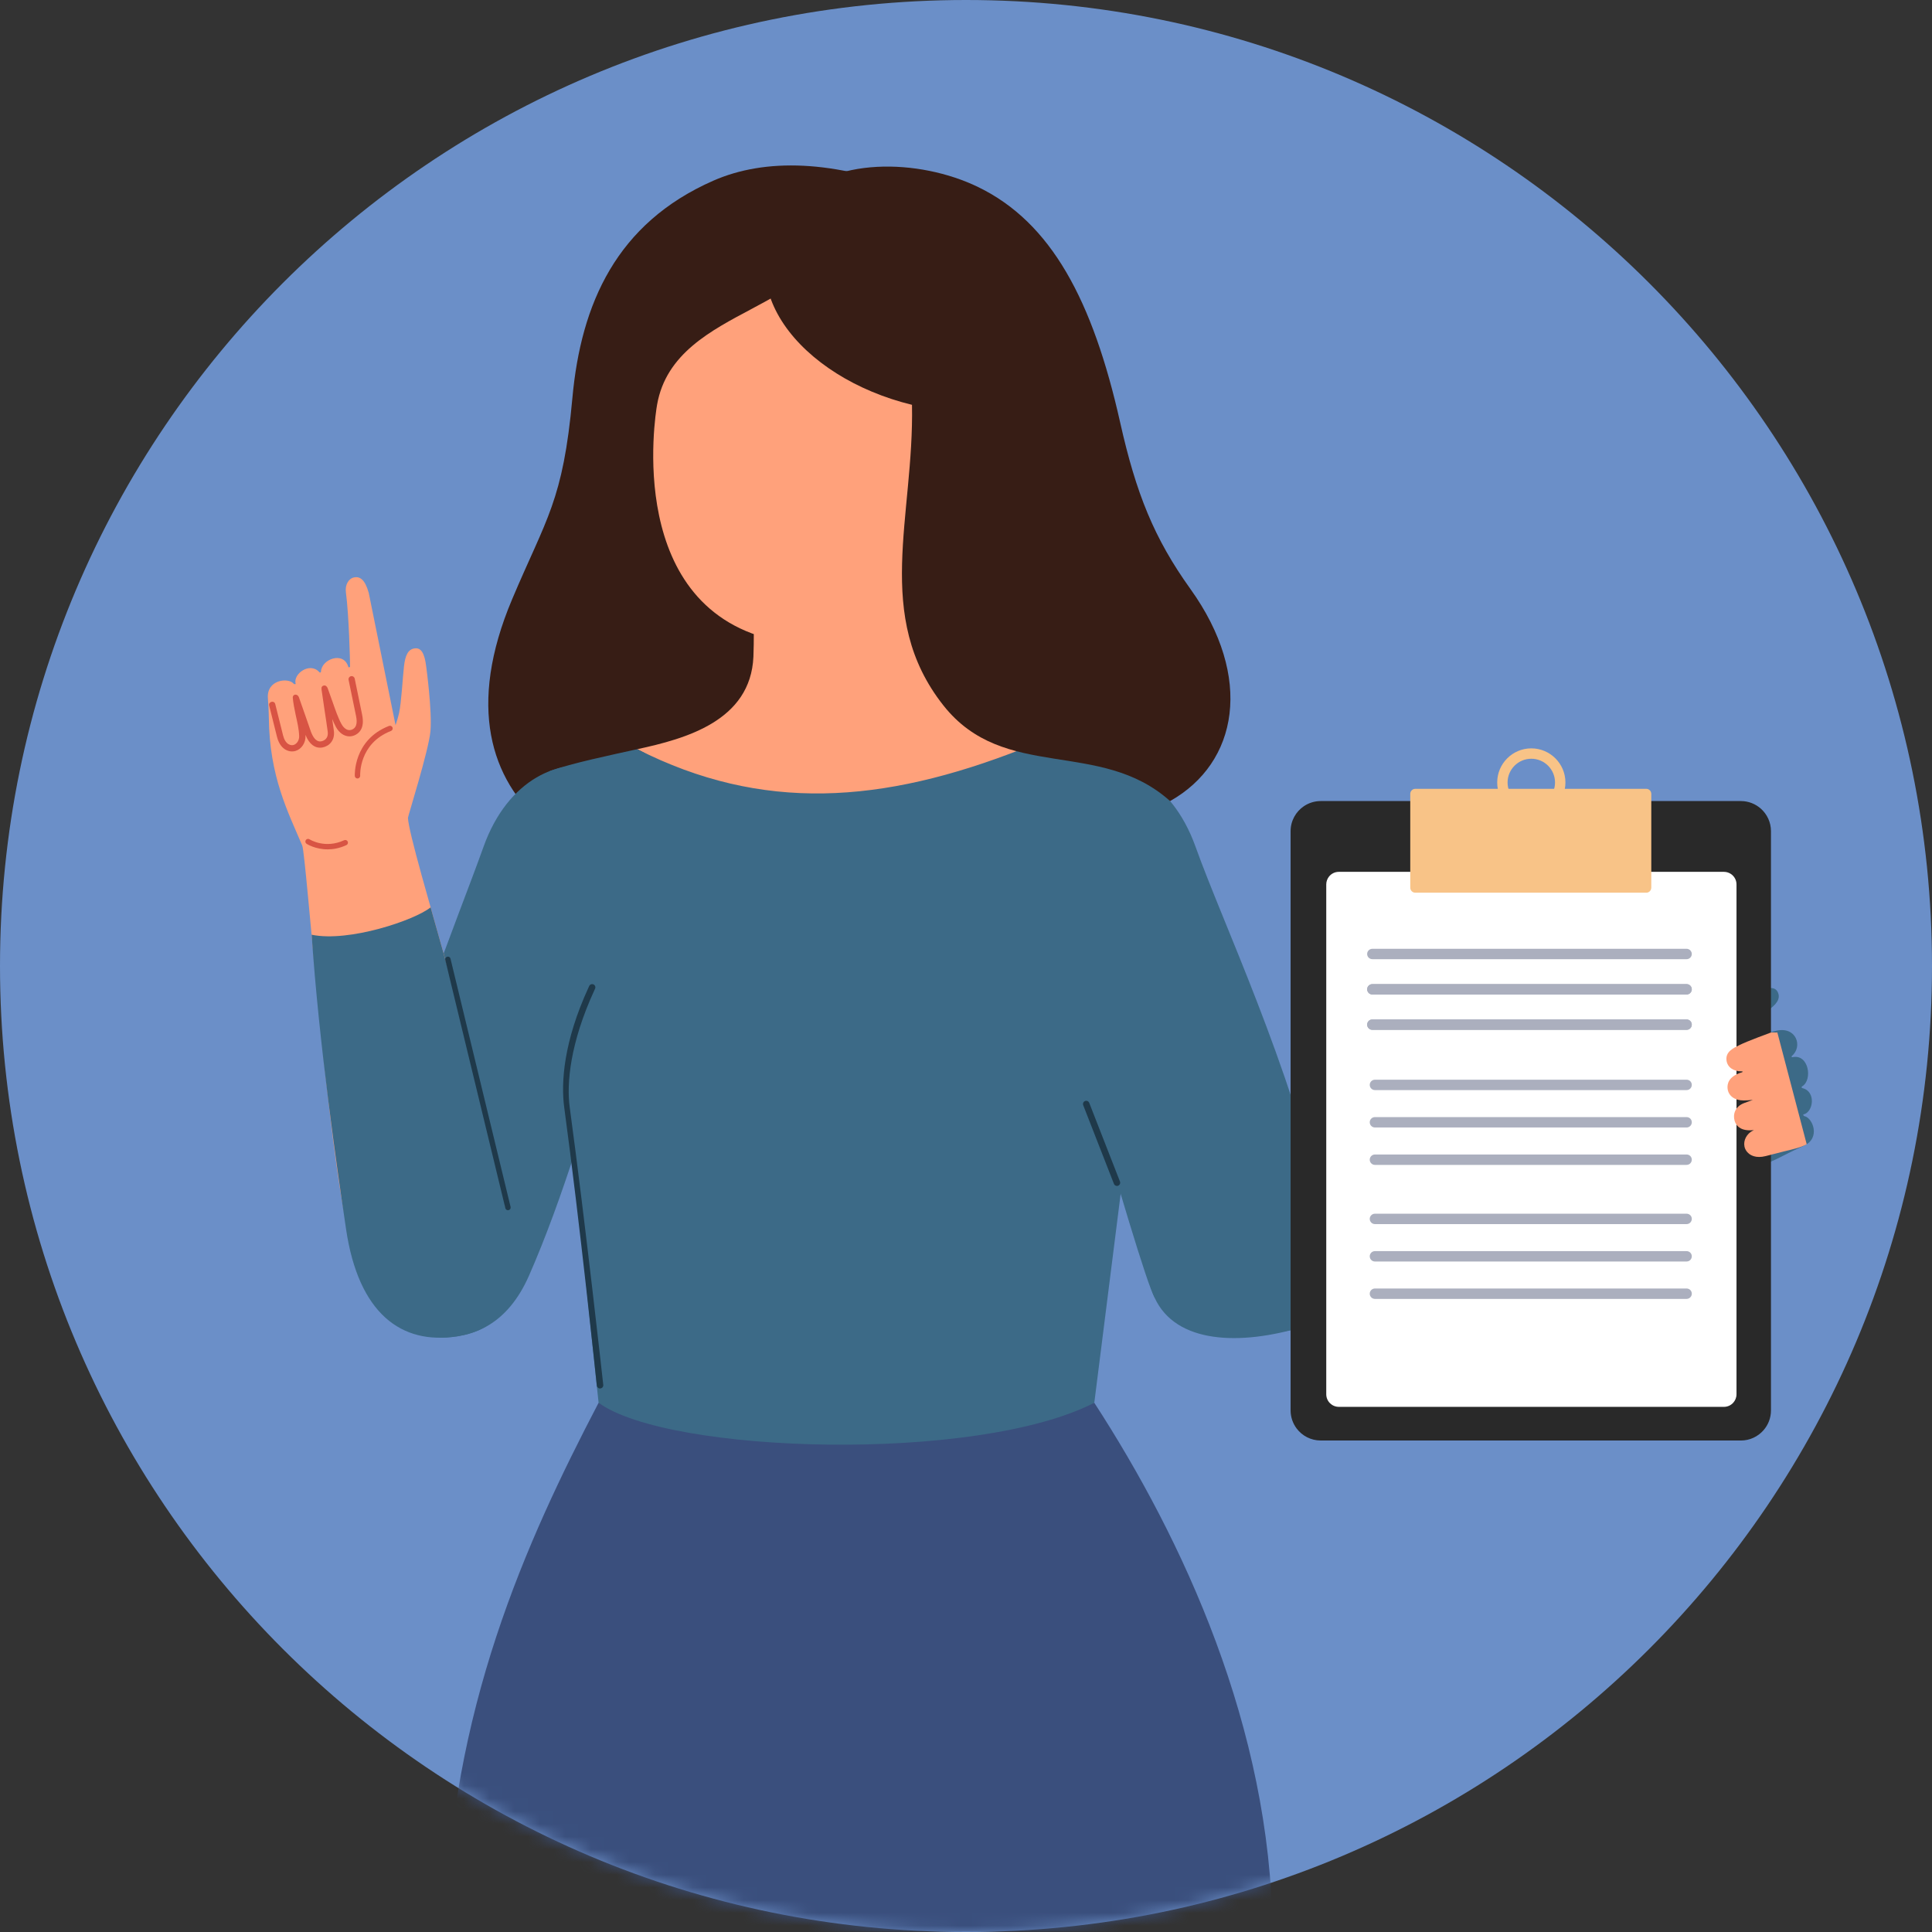
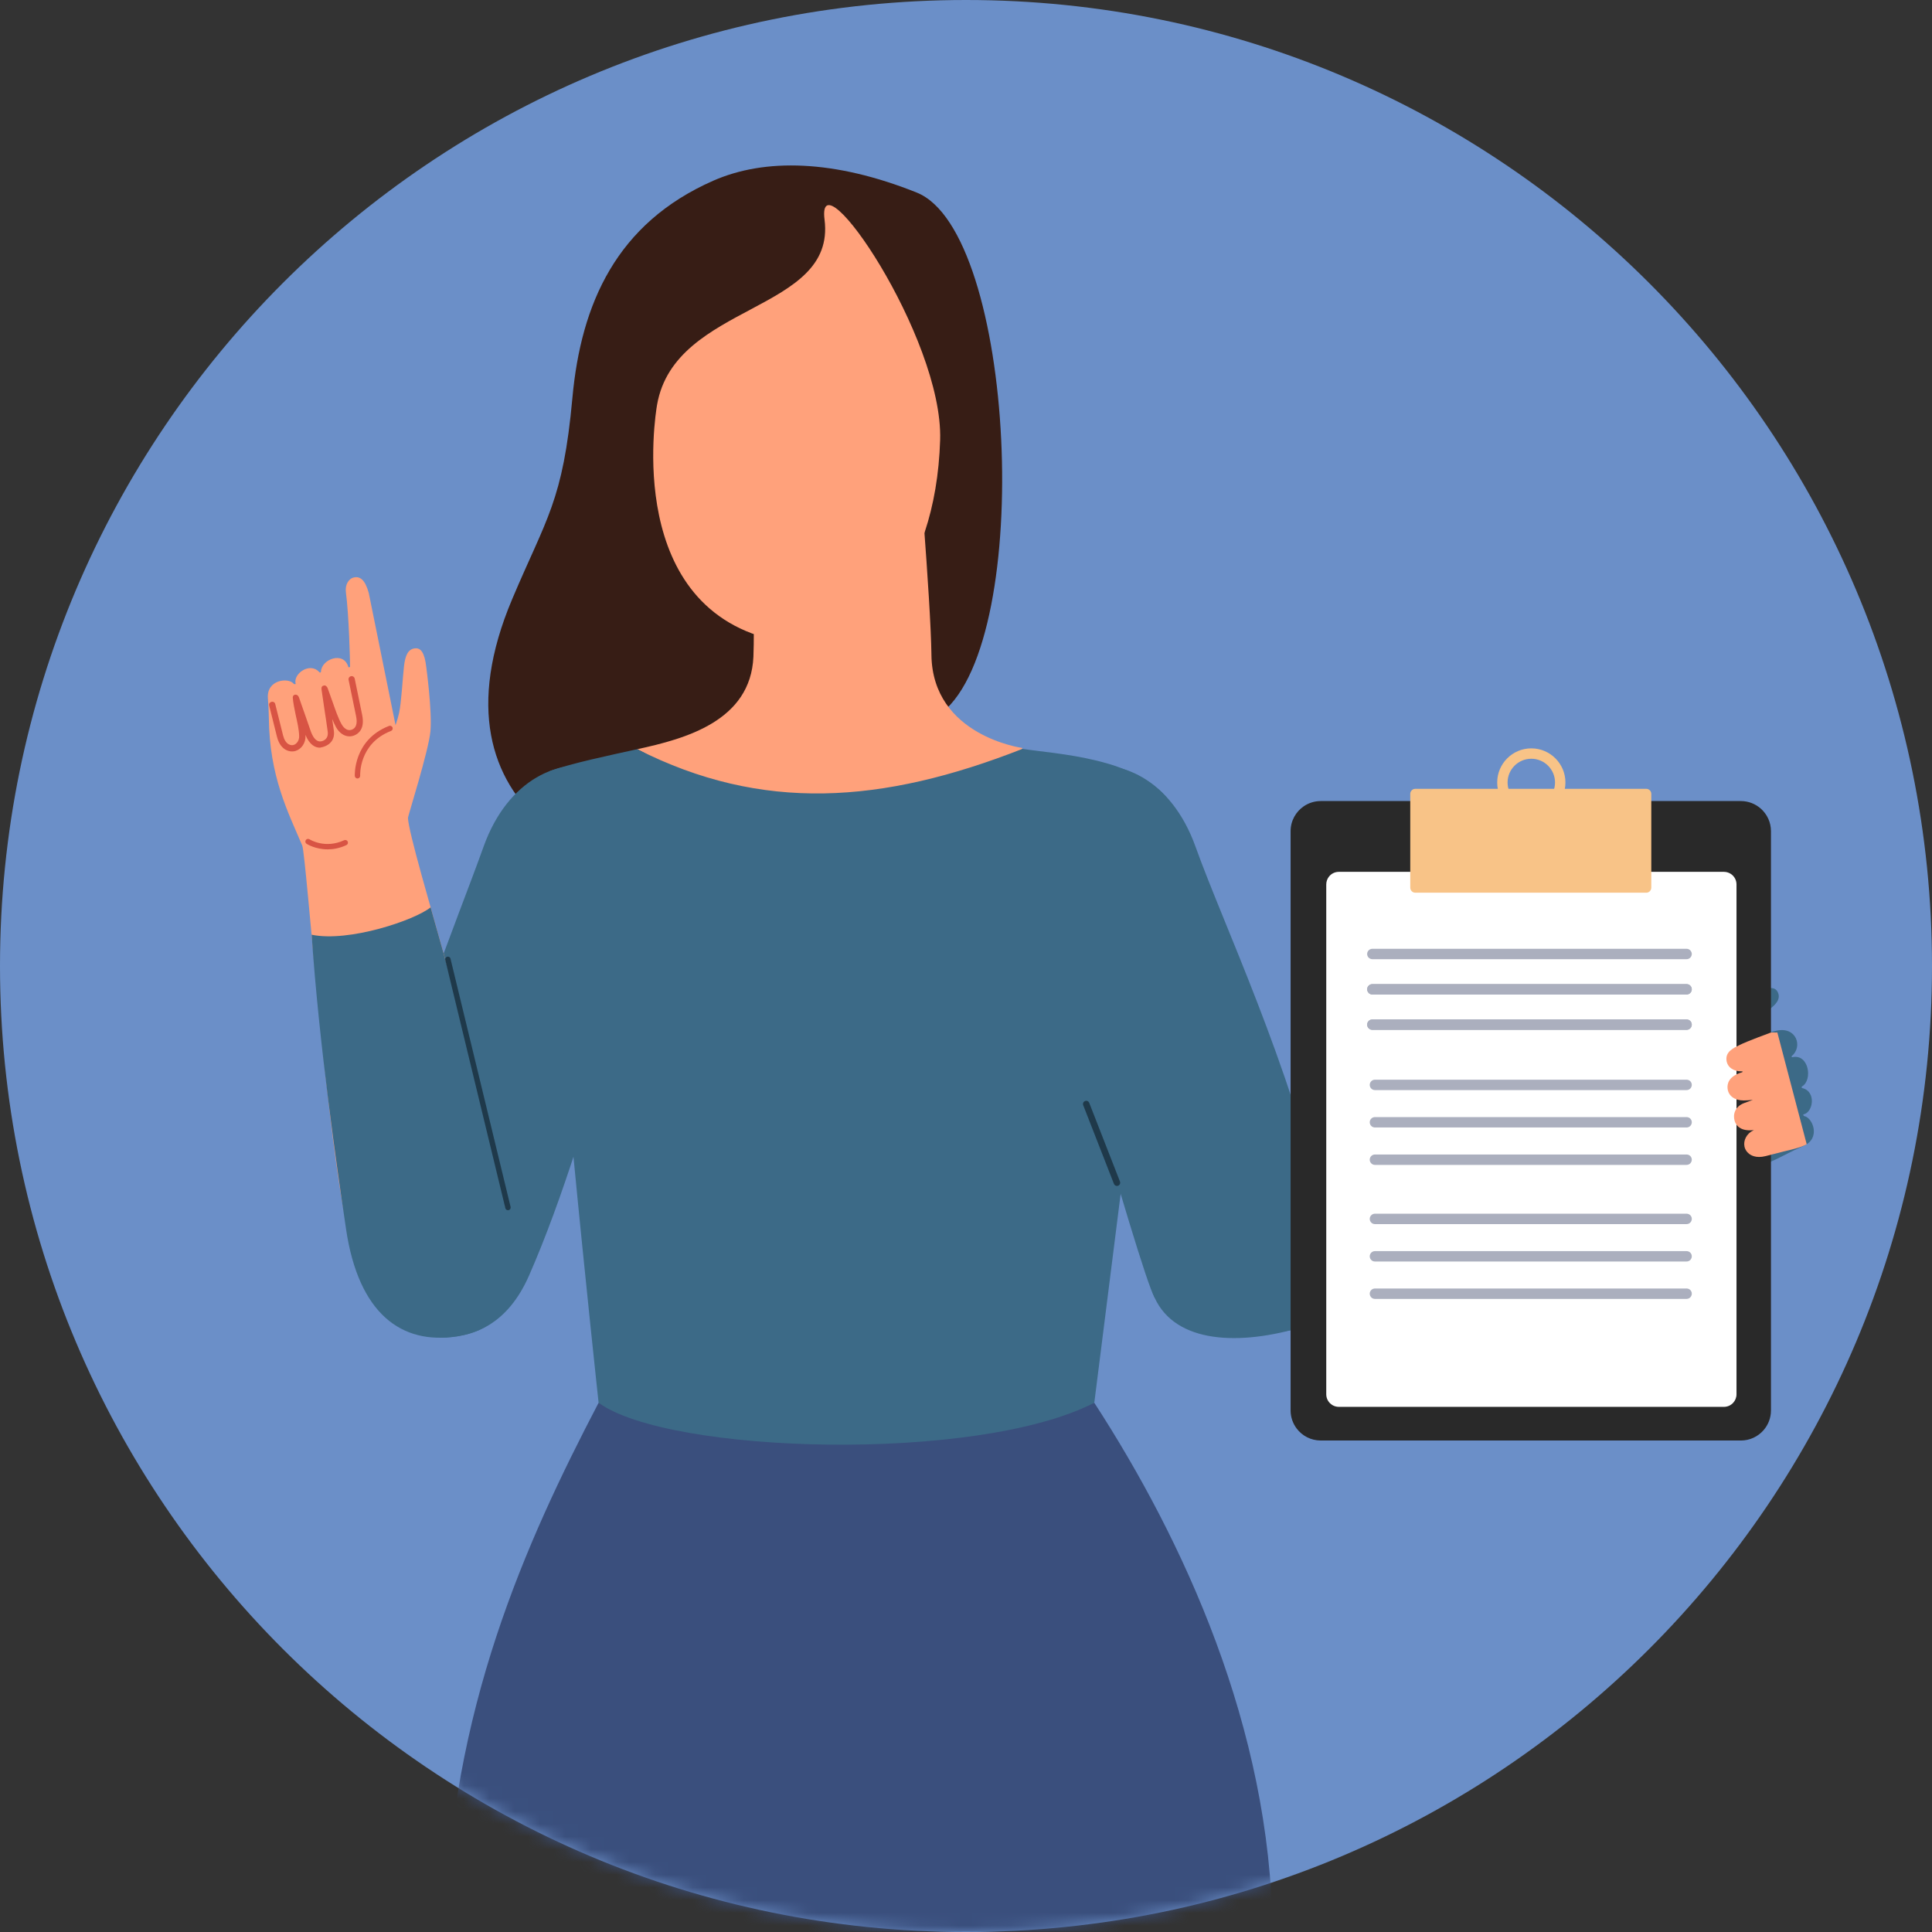
<svg xmlns="http://www.w3.org/2000/svg" width="152" height="152" viewBox="0 0 152 152" fill="none">
  <rect x="0" y="0" width="152" height="152" fill="#333333" stroke="none" />
  <g clip-path="url(#clip0_1307_1584)">
    <path d="M76 152C117.974 152 152 117.974 152 76C152 34.026 117.974 0 76 0C34.026 0 0 34.026 0 76C0 117.974 34.026 152 76 152Z" fill="#6B8FC8" />
    <mask id="mask0_1307_1584" style="mask-type:luminance" maskUnits="userSpaceOnUse" x="0" y="0" width="152" height="152">
      <path d="M76 152C117.974 152 152 117.974 152 76C152 34.026 117.974 0 76 0C34.026 0 0 34.026 0 76C0 117.974 34.026 152 76 152Z" fill="white" />
    </mask>
    <g mask="url(#mask0_1307_1584)">
      <path d="M100.118 151.968H35.025C35.362 134.618 41.385 121.298 47.094 110.363H86.093C93.063 121.097 99.967 135.933 100.118 151.968Z" fill="#3A4F7D" />
      <path d="M72.127 15.151C65.633 12.553 60.168 12.433 56.11 14.22C48.508 17.565 45.709 23.886 45.033 31.311C44.293 39.435 43 40.734 40.289 47.153C33.195 63.956 47.781 70.212 58.477 69.017C72.827 67.413 67.373 61.514 74.134 56.044C81.409 50.157 79.883 18.255 72.127 15.152L72.127 15.151Z" fill="#371D15" />
      <path d="M73.281 51.523C73.227 47.194 72.127 34.244 72.127 34.244L59.24 43.355C59.24 43.355 59.367 49.593 59.275 51.668C59.051 56.722 53.936 58.122 50.138 58.942C59.968 64.428 75.277 68.565 80.445 58.847C80.445 58.847 73.361 57.912 73.28 51.522L73.281 51.523Z" fill="#FFA17B" />
      <path d="M97.789 104.739C105.02 102.834 104.326 95.825 104.326 95.825C101.379 83.382 96.263 72.772 94.057 66.611C92.152 61.293 87.988 59.437 84.656 60.532C81.325 61.627 79.893 65.456 80.988 68.787C80.988 68.787 89.723 100.298 90.84 102.079C90.84 102.079 94.299 105.136 97.788 104.739H97.789Z" fill="#3C6A87" />
      <path d="M34.584 105.241C30.955 104.03 28.455 97.16 29.222 93.739C31.814 82.178 35.839 72.772 38.045 66.611C39.95 61.293 44.114 59.437 47.446 60.532C50.777 61.627 52.209 65.456 51.114 68.787C51.114 68.787 46.898 88.352 41.622 100.355C39.916 104.235 37.219 105.248 34.584 105.241Z" fill="#3C6A87" />
      <path d="M92.057 63.092C89.528 59.569 82.993 59.328 80.446 58.916C69.379 63.262 59.93 63.908 50.139 58.942C48.034 59.408 44.965 60.05 43.297 60.647C42.455 60.949 43.74 76.714 45.056 90.376C46.076 100.981 47.095 110.362 47.095 110.362C52.597 114.383 76.831 115.124 86.094 110.362L92.059 63.091L92.057 63.092Z" fill="#3C6A87" />
      <path d="M61.282 50.434C67.807 51.725 73.628 45.45 73.965 34.619C74.217 26.513 64.198 11.956 64.871 17.279C65.798 24.599 53.106 23.804 51.696 31.84C51.541 32.722 49.078 48.018 61.282 50.434Z" fill="#FFA17B" />
-       <path d="M88.129 33.238C85.973 23.627 82.709 17.509 76.963 14.719C72.309 12.457 65.292 12.288 62.145 16.065C56.88 22.383 62.975 29.718 71.751 31.849C71.924 40.666 68.676 48.465 74.214 55.489C78.998 61.556 86.54 58.073 92.057 63.024C97.41 60.015 98.638 53.285 93.655 46.336C90.8 42.355 89.383 38.83 88.129 33.238Z" fill="#371D15" />
      <path d="M39.739 94.807C38.605 86.299 32.208 66.659 32.095 64.346C32.089 64.233 33.731 59.036 33.865 57.531C34.006 55.936 33.541 52.513 33.541 52.513C33.407 51.324 33.103 50.975 32.67 51.006C32.082 51.048 31.876 51.622 31.785 52.408C31.678 53.332 31.586 55.215 31.395 56.109C31.339 56.365 31.243 56.69 31.12 57.055L29.013 46.654C28.717 45.582 28.31 45.334 27.852 45.428C27.415 45.519 27.139 46.022 27.213 46.588C27.458 48.444 27.538 51.977 27.542 52.451C27.542 52.489 27.424 52.538 27.402 52.463C27.036 51.204 25.295 51.859 25.255 52.831C25.252 52.923 25.171 52.94 25.113 52.874C24.378 52.056 23.039 53.016 23.261 53.798C23.271 53.835 23.148 53.846 23.097 53.784C22.687 53.288 20.965 53.465 21.076 54.936C21.117 55.47 21.145 55.979 21.151 56.474C21.202 61.109 22.665 63.893 23.778 66.521C24.102 67.288 25.697 90.044 27.463 97.271C28.695 102.318 40.371 99.568 39.736 94.805L39.739 94.807Z" fill="#FFA17B" />
      <path d="M39.739 94.806C38.983 89.137 35.89 78.522 33.877 71.387C32.642 72.388 27.464 74.15 24.518 73.54C25.102 82.165 26.511 91.875 27.228 96.714C28.209 103.335 31.581 105.828 35.954 105.133C41.361 104.274 40.375 99.568 39.74 94.806H39.739Z" fill="#3C6A87" />
      <path d="M28.125 61.248C28.015 61.248 27.921 61.161 27.914 61.049C27.912 61.02 27.779 58.21 30.608 57.112C30.716 57.07 30.839 57.123 30.882 57.233C30.924 57.342 30.87 57.465 30.761 57.507C28.216 58.495 28.335 60.999 28.337 61.024C28.343 61.141 28.255 61.241 28.137 61.248C28.133 61.248 28.129 61.248 28.124 61.248H28.125Z" fill="#D85444" />
      <path d="M25.775 66.823C24.816 66.823 24.162 66.413 24.122 66.387C24.024 66.325 23.995 66.193 24.058 66.095C24.121 65.997 24.252 65.969 24.35 66.031C24.4 66.064 25.584 66.796 27.075 66.105C27.181 66.056 27.307 66.102 27.356 66.208C27.404 66.314 27.358 66.44 27.252 66.489C26.715 66.738 26.213 66.824 25.774 66.824L25.775 66.823Z" fill="#D85444" />
-       <path d="M28.492 56.237L27.906 53.389C27.878 53.257 27.749 53.17 27.616 53.199C27.483 53.226 27.398 53.355 27.425 53.489L28.013 56.336C28.133 56.911 28.025 57.27 27.692 57.402C27.246 57.579 26.946 57.113 26.865 56.965C26.612 56.504 26.383 55.85 26.164 55.217C26.062 54.922 26.007 54.781 25.778 54.14C25.732 54.013 25.61 53.902 25.478 53.933C25.337 53.967 25.272 54.052 25.297 54.247C25.3 54.266 25.454 55.353 25.539 55.9C25.623 56.448 25.712 57.015 25.782 57.554C25.86 58.154 25.431 58.291 25.297 58.318C25.171 58.344 24.785 58.425 24.458 57.556C24.458 57.556 23.621 55.131 23.512 54.846C23.457 54.705 23.333 54.641 23.225 54.651C23.116 54.661 23.024 54.749 23.036 54.909C23.059 55.229 23.169 55.825 23.261 56.24C23.39 56.821 23.521 57.369 23.537 57.916C23.547 58.278 23.323 58.543 23.102 58.609C23.044 58.627 22.891 58.656 22.711 58.555C22.507 58.439 22.355 58.198 22.27 57.858C22.11 57.224 21.654 55.389 21.654 55.389C21.61 55.214 21.435 55.177 21.308 55.236C21.213 55.28 21.145 55.377 21.178 55.508C21.178 55.508 21.635 57.344 21.795 57.979C21.945 58.577 22.245 58.855 22.471 58.983C22.629 59.073 22.806 59.119 22.979 59.119C23.07 59.119 23.162 59.106 23.248 59.081C23.72 58.939 24.052 58.444 24.036 57.904C24.036 57.873 24.032 57.842 24.031 57.811C24.357 58.612 24.799 58.824 25.174 58.824C25.252 58.824 25.328 58.815 25.397 58.801C25.901 58.696 26.366 58.251 26.267 57.493C26.228 57.19 26.183 56.878 26.136 56.565C26.231 56.796 26.33 57.013 26.434 57.204C26.693 57.672 27.084 57.933 27.494 57.933C27.619 57.933 27.746 57.909 27.872 57.859C28.202 57.728 28.722 57.343 28.491 56.239L28.492 56.237Z" fill="#D85444" />
+       <path d="M28.492 56.237L27.906 53.389C27.878 53.257 27.749 53.17 27.616 53.199C27.483 53.226 27.398 53.355 27.425 53.489L28.013 56.336C28.133 56.911 28.025 57.27 27.692 57.402C27.246 57.579 26.946 57.113 26.865 56.965C26.612 56.504 26.383 55.85 26.164 55.217C26.062 54.922 26.007 54.781 25.778 54.14C25.732 54.013 25.61 53.902 25.478 53.933C25.337 53.967 25.272 54.052 25.297 54.247C25.3 54.266 25.454 55.353 25.539 55.9C25.623 56.448 25.712 57.015 25.782 57.554C25.86 58.154 25.431 58.291 25.297 58.318C25.171 58.344 24.785 58.425 24.458 57.556C24.458 57.556 23.621 55.131 23.512 54.846C23.457 54.705 23.333 54.641 23.225 54.651C23.116 54.661 23.024 54.749 23.036 54.909C23.059 55.229 23.169 55.825 23.261 56.24C23.39 56.821 23.521 57.369 23.537 57.916C23.547 58.278 23.323 58.543 23.102 58.609C23.044 58.627 22.891 58.656 22.711 58.555C22.507 58.439 22.355 58.198 22.27 57.858C22.11 57.224 21.654 55.389 21.654 55.389C21.61 55.214 21.435 55.177 21.308 55.236C21.213 55.28 21.145 55.377 21.178 55.508C21.178 55.508 21.635 57.344 21.795 57.979C21.945 58.577 22.245 58.855 22.471 58.983C22.629 59.073 22.806 59.119 22.979 59.119C23.07 59.119 23.162 59.106 23.248 59.081C23.72 58.939 24.052 58.444 24.036 57.904C24.036 57.873 24.032 57.842 24.031 57.811C24.357 58.612 24.799 58.824 25.174 58.824C25.901 58.696 26.366 58.251 26.267 57.493C26.228 57.19 26.183 56.878 26.136 56.565C26.231 56.796 26.33 57.013 26.434 57.204C26.693 57.672 27.084 57.933 27.494 57.933C27.619 57.933 27.746 57.909 27.872 57.859C28.202 57.728 28.722 57.343 28.491 56.239L28.492 56.237Z" fill="#D85444" />
      <path d="M97.972 92.663C105.997 89.619 126.319 85.917 128.408 84.918C128.51 84.87 132.304 80.955 133.565 80.124C134.901 79.241 138.134 78.024 138.134 78.024C139.244 77.576 139.696 77.679 139.874 78.074C140.117 78.612 139.71 79.066 139.061 79.519C138.299 80.052 136.685 81.028 135.989 81.621C135.789 81.791 135.55 82.03 135.287 82.312C135.287 82.312 138.431 81.4 139.731 81.097C141.347 80.722 141.851 82.356 140.966 83.086C140.936 83.11 140.951 83.191 141.027 83.174C142.308 82.898 142.625 84.968 141.787 85.466C141.708 85.513 141.732 85.591 141.816 85.612C142.886 85.87 142.676 87.504 141.883 87.679C141.845 87.688 141.894 87.802 141.973 87.817C142.604 87.942 143.267 89.542 141.919 90.142C141.429 90.36 140.968 90.578 140.53 90.808C136.426 92.964 133.282 93 130.442 93.268C129.612 93.347 108.831 102.755 101.633 104.634C96.605 105.947 93.48 94.367 97.971 92.663H97.972Z" fill="#3C6A87" />
      <path d="M97.972 92.663C103.321 90.635 114.131 88.314 121.364 86.695C121.071 88.258 121.979 93.651 123.916 95.954C116.972 98.907 106.365 103.397 101.633 104.634C96.605 105.946 91.794 105.419 90.575 101.394C89.215 96.905 93.479 94.367 97.971 92.663H97.972Z" fill="#3C6A87" />
      <path d="M136.96 113.332H103.907C103.134 113.332 102.448 112.962 102.016 112.39C101.716 111.993 101.538 111.498 101.538 110.963V65.393C101.538 64.575 101.952 63.854 102.583 63.428C102.961 63.173 103.417 63.023 103.908 63.023H136.961C137.568 63.023 138.121 63.252 138.541 63.627C139.025 64.061 139.331 64.691 139.331 65.393V110.963C139.331 111.561 139.109 112.108 138.744 112.524C138.309 113.02 137.673 113.333 136.962 113.333L136.96 113.332Z" fill="#292929" />
      <path d="M135.629 110.684H105.334C105.06 110.684 104.813 110.573 104.633 110.394C104.454 110.215 104.343 109.967 104.343 109.694V69.583C104.343 69.349 104.425 69.133 104.561 68.963C104.742 68.736 105.021 68.592 105.334 68.592H135.629C135.84 68.592 136.036 68.659 136.197 68.771C136.452 68.95 136.619 69.247 136.619 69.583V109.694C136.619 109.953 136.52 110.189 136.357 110.365C136.176 110.562 135.916 110.685 135.628 110.685L135.629 110.684Z" fill="white" />
      <path d="M129.52 70.234H111.347C111.202 70.234 111.074 70.155 111.006 70.038C110.972 69.98 110.952 69.912 110.952 69.839V62.456C110.952 62.364 110.983 62.279 111.036 62.213C111.108 62.12 111.221 62.06 111.347 62.06H129.52C129.629 62.06 129.727 62.105 129.8 62.176C129.871 62.247 129.915 62.346 129.915 62.456V69.839C129.915 69.997 129.822 70.133 129.689 70.197C129.637 70.221 129.581 70.234 129.52 70.234Z" fill="#F8C387" />
      <path d="M120.476 64.245C118.996 64.245 117.792 63.041 117.792 61.561C117.792 60.081 118.996 58.877 120.476 58.877C121.955 58.877 123.16 60.081 123.16 61.561C123.16 63.041 121.955 64.245 120.476 64.245ZM120.476 59.694C119.447 59.694 118.609 60.531 118.609 61.561C118.609 62.591 119.447 63.428 120.476 63.428C121.505 63.428 122.342 62.59 122.342 61.561C122.342 60.532 121.505 59.694 120.476 59.694Z" fill="#F8C387" />
      <path d="M132.694 81.022H107.969C107.744 81.022 107.561 80.839 107.561 80.614C107.561 80.388 107.744 80.205 107.969 80.205H132.694C132.919 80.205 133.102 80.388 133.102 80.614C133.102 80.839 132.919 81.022 132.694 81.022Z" fill="#ABAFBE" />
      <path d="M132.694 78.243H107.969C107.744 78.243 107.561 78.059 107.561 77.834C107.561 77.609 107.744 77.426 107.969 77.426H132.694C132.919 77.426 133.102 77.609 133.102 77.834C133.102 78.059 132.919 78.243 132.694 78.243Z" fill="#ABAFBE" />
      <path d="M132.694 81.022H107.969C107.856 81.022 107.754 80.976 107.68 80.903C107.606 80.829 107.56 80.726 107.56 80.614C107.56 80.501 107.606 80.398 107.68 80.324C107.754 80.25 107.856 80.205 107.969 80.205H132.694C132.845 80.205 132.976 80.287 133.047 80.408C133.082 80.468 133.102 80.538 133.102 80.614C133.102 80.746 133.039 80.863 132.941 80.938C132.873 80.991 132.786 81.023 132.693 81.023L132.694 81.022Z" fill="#ABAFBE" />
      <path d="M132.694 75.463H107.969C107.856 75.463 107.754 75.417 107.68 75.344C107.606 75.271 107.56 75.168 107.56 75.055C107.56 74.962 107.591 74.876 107.643 74.808C107.718 74.71 107.836 74.647 107.969 74.647H132.694C132.75 74.647 132.803 74.658 132.852 74.678C132.999 74.74 133.102 74.886 133.102 75.055C133.102 75.158 133.063 75.253 133 75.325C132.925 75.411 132.815 75.464 132.693 75.464L132.694 75.463Z" fill="#ABAFBE" />
      <path d="M132.694 78.243H107.969C107.83 78.243 107.707 78.173 107.634 78.067C107.588 78 107.561 77.921 107.561 77.833C107.561 77.723 107.604 77.625 107.673 77.551C107.747 77.473 107.853 77.424 107.969 77.424H132.694C132.802 77.424 132.901 77.466 132.973 77.535C133.052 77.609 133.102 77.715 133.102 77.832C133.102 77.945 133.056 78.047 132.983 78.121C132.91 78.196 132.806 78.241 132.694 78.241V78.243Z" fill="#ABAFBE" />
      <path d="M132.693 85.763H108.173C108.07 85.763 107.976 85.725 107.905 85.663C107.819 85.588 107.764 85.478 107.764 85.355C107.764 85.245 107.807 85.146 107.877 85.072C107.951 84.994 108.056 84.945 108.173 84.945H132.693C132.806 84.945 132.908 84.991 132.983 85.064C133.057 85.138 133.102 85.241 133.102 85.354C133.102 85.466 133.056 85.569 132.983 85.643C132.909 85.717 132.806 85.762 132.693 85.762V85.763Z" fill="#ABAFBE" />
      <path d="M132.693 88.704H108.173C108.076 88.704 107.987 88.671 107.917 88.614C107.824 88.539 107.764 88.425 107.764 88.295C107.764 88.183 107.81 88.08 107.884 88.006C107.959 87.932 108.061 87.887 108.173 87.887H132.694C132.807 87.887 132.909 87.933 132.984 88.006C133.058 88.079 133.103 88.183 133.103 88.295C133.103 88.426 133.041 88.543 132.945 88.617C132.876 88.672 132.788 88.704 132.693 88.704V88.704Z" fill="#ABAFBE" />
      <path d="M132.693 91.648H108.173C108.07 91.648 107.976 91.61 107.905 91.548C107.819 91.473 107.764 91.362 107.764 91.239C107.764 91.13 107.807 91.031 107.877 90.957C107.951 90.879 108.056 90.83 108.173 90.83H132.693C132.806 90.83 132.908 90.876 132.983 90.949C133.057 91.022 133.102 91.126 133.102 91.239C133.102 91.351 133.056 91.454 132.983 91.528C132.909 91.602 132.806 91.647 132.693 91.647V91.648Z" fill="#ABAFBE" />
      <path d="M132.693 96.306H108.173C108.076 96.306 107.987 96.272 107.917 96.216C107.824 96.141 107.764 96.026 107.764 95.897C107.764 95.784 107.81 95.682 107.884 95.608C107.959 95.533 108.061 95.488 108.173 95.488H132.694C132.807 95.488 132.909 95.534 132.984 95.608C133.058 95.681 133.103 95.784 133.103 95.897C133.103 96.027 133.041 96.144 132.945 96.219C132.876 96.273 132.788 96.305 132.693 96.305V96.306Z" fill="#ABAFBE" />
      <path d="M132.693 99.249H108.173C108.07 99.249 107.976 99.212 107.905 99.15C107.819 99.075 107.764 98.964 107.764 98.841C107.764 98.731 107.807 98.633 107.877 98.558C107.951 98.481 108.056 98.432 108.173 98.432H132.693C132.806 98.432 132.908 98.478 132.983 98.551C133.057 98.624 133.102 98.727 133.102 98.84C133.102 98.953 133.056 99.055 132.983 99.129C132.909 99.203 132.806 99.248 132.693 99.248V99.249Z" fill="#ABAFBE" />
      <path d="M132.693 102.191H108.173C108.076 102.191 107.987 102.157 107.917 102.101C107.824 102.026 107.764 101.911 107.764 101.781C107.764 101.669 107.81 101.566 107.884 101.492C107.959 101.418 108.061 101.373 108.173 101.373H132.694C132.807 101.373 132.909 101.419 132.984 101.492C133.058 101.566 133.103 101.669 133.103 101.781C133.103 101.912 133.041 102.029 132.945 102.103C132.876 102.158 132.788 102.19 132.693 102.19V102.191Z" fill="#ABAFBE" />
      <path d="M142.142 90.023L139.832 81.228C139.754 81.258 139.409 81.202 139.307 81.241C139.232 81.268 137.463 81.916 136.866 82.214C136.369 82.461 135.752 82.736 135.831 83.416C135.895 83.962 136.365 84.291 137.028 84.291H137.061C137.079 84.291 137.098 84.324 137.116 84.324L137.051 84.362C135.969 84.683 135.877 85.298 135.918 85.651C135.985 86.225 136.48 86.579 137.178 86.579H137.2C137.411 86.579 137.652 86.56 137.906 86.53C137.67 86.615 137.437 86.702 137.208 86.789C136.495 87.062 136.324 87.683 136.47 88.177C136.577 88.534 136.875 88.928 137.678 88.928C137.774 88.928 137.882 88.92 137.993 88.908C137.964 88.922 137.935 88.935 137.907 88.95C137.424 89.192 137.146 89.718 137.246 90.202C137.298 90.459 137.465 90.691 137.701 90.839C137.851 90.933 138.08 91.024 138.4 91.024C138.548 91.024 138.716 91.005 138.905 90.957C139.211 90.879 139.796 90.73 140.32 90.595C141.052 90.422 141.705 90.267 142.143 90.023H142.142Z" fill="#FFA17B" />
      <path d="M39.965 95.216C39.869 95.216 39.782 95.151 39.759 95.053L35.032 75.523C35.005 75.41 35.074 75.295 35.188 75.268C35.302 75.24 35.416 75.31 35.443 75.424L40.171 94.954C40.198 95.067 40.129 95.182 40.015 95.209C39.998 95.213 39.981 95.215 39.965 95.215L39.965 95.216Z" fill="#1F394A" />
      <path d="M87.875 93.303C87.774 93.303 87.678 93.242 87.639 93.141L85.222 86.952C85.171 86.822 85.235 86.674 85.367 86.623C85.498 86.572 85.644 86.636 85.696 86.767L88.113 92.956C88.163 93.087 88.1 93.234 87.968 93.286C87.938 93.298 87.906 93.304 87.875 93.304V93.303Z" fill="#1F394A" />
-       <path d="M47.208 109.239C47.078 109.239 46.968 109.14 46.955 109.009C46.943 108.881 45.614 96.152 44.39 87.125C44.129 85.19 44.335 81.961 46.307 77.681L46.355 77.575C46.414 77.447 46.564 77.391 46.691 77.448C46.819 77.506 46.876 77.657 46.818 77.784L46.769 77.892C44.848 82.062 44.569 85.245 44.822 87.113C46.047 96.15 47.45 108.83 47.462 108.959C47.475 109.099 47.373 109.223 47.233 109.236C47.225 109.236 47.216 109.237 47.209 109.237L47.208 109.239Z" fill="#1F394A" />
    </g>
  </g>
  <defs>
    <clipPath id="clip0_1307_1584">
      <rect width="152" height="152" fill="white" />
    </clipPath>
  </defs>
</svg>